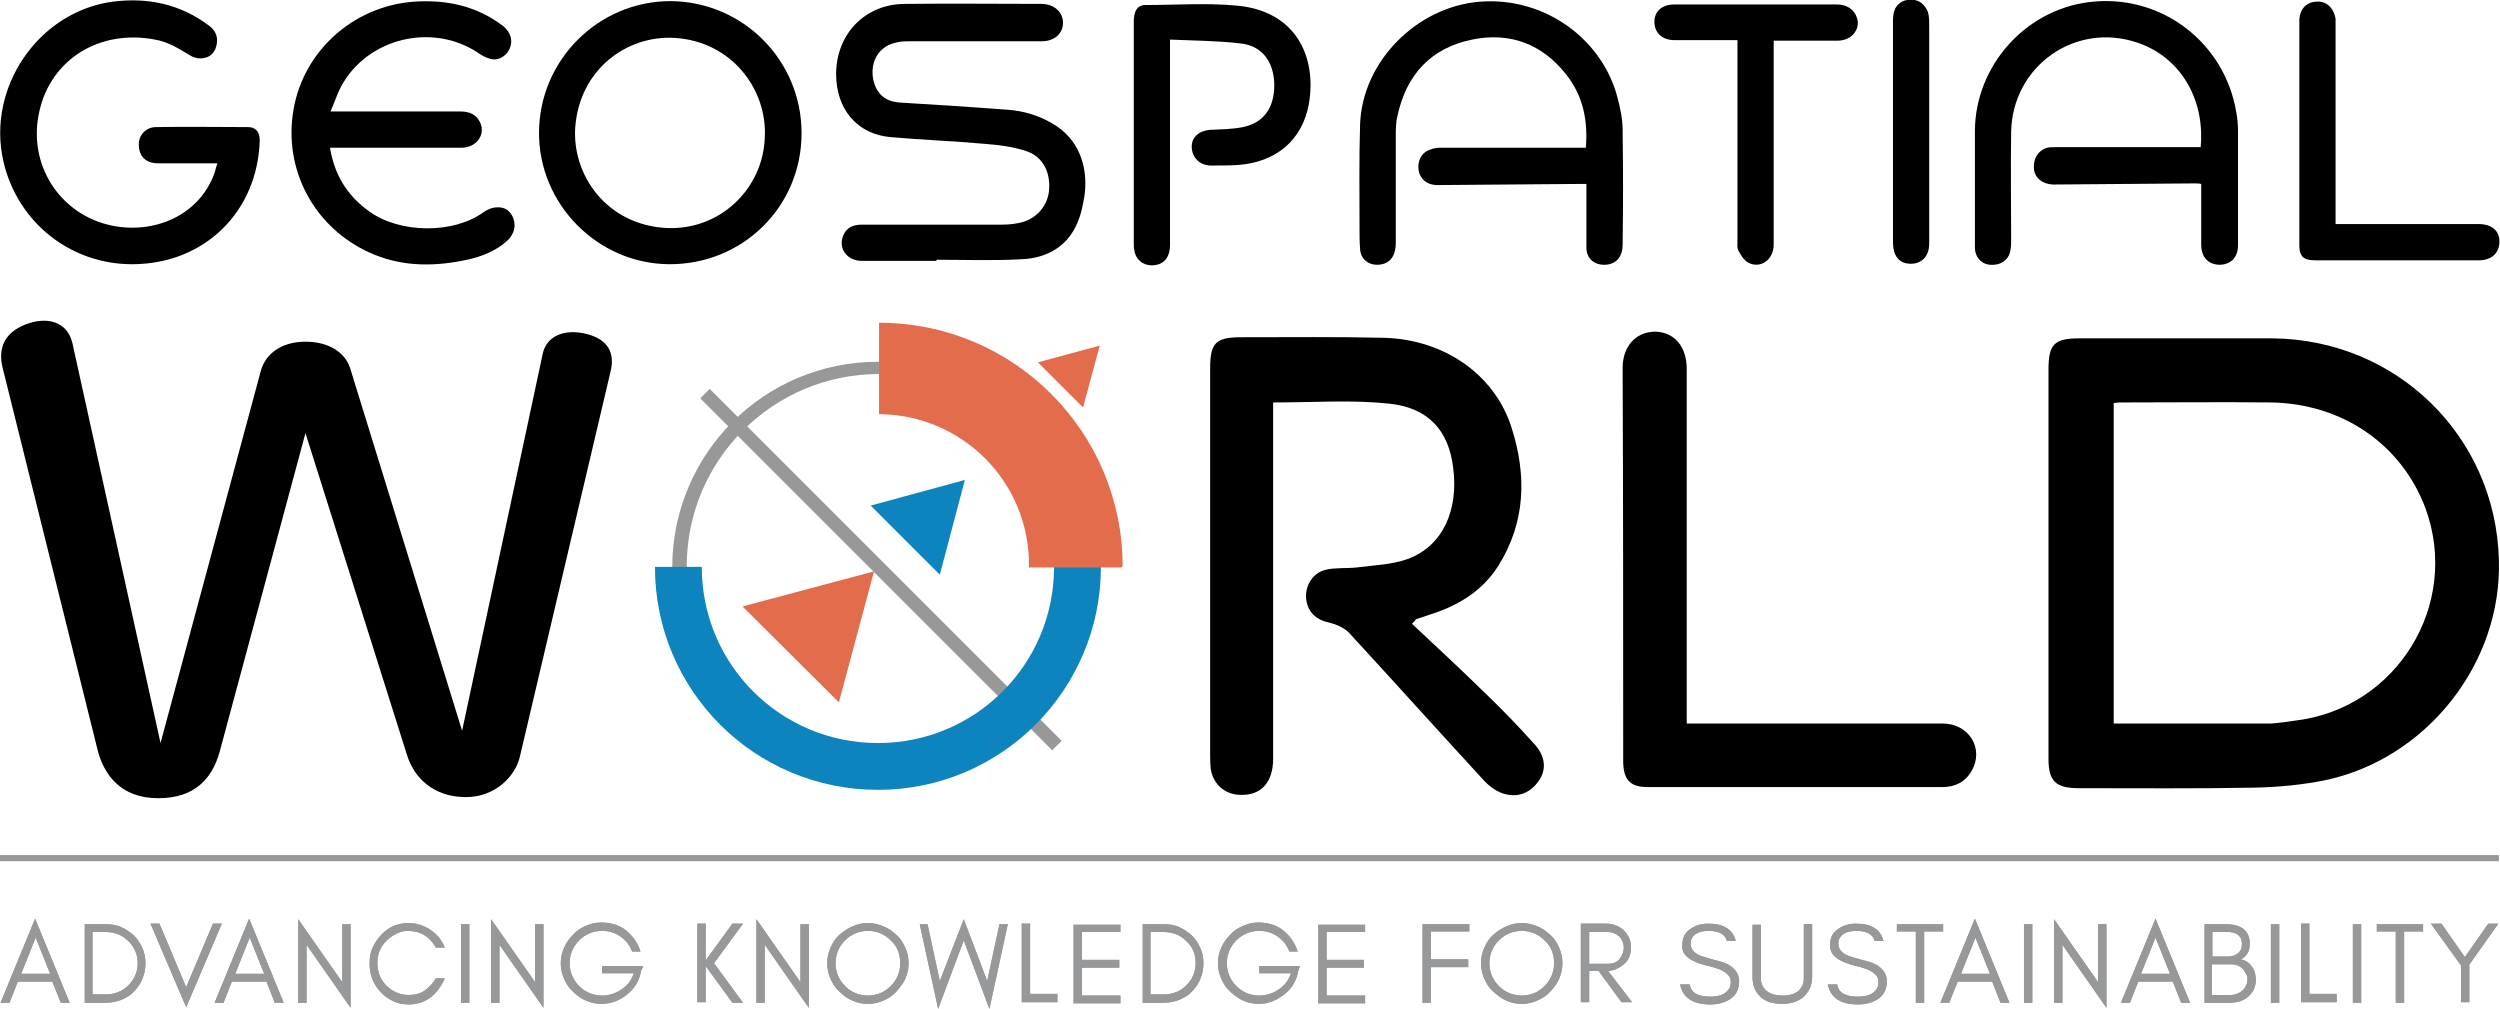
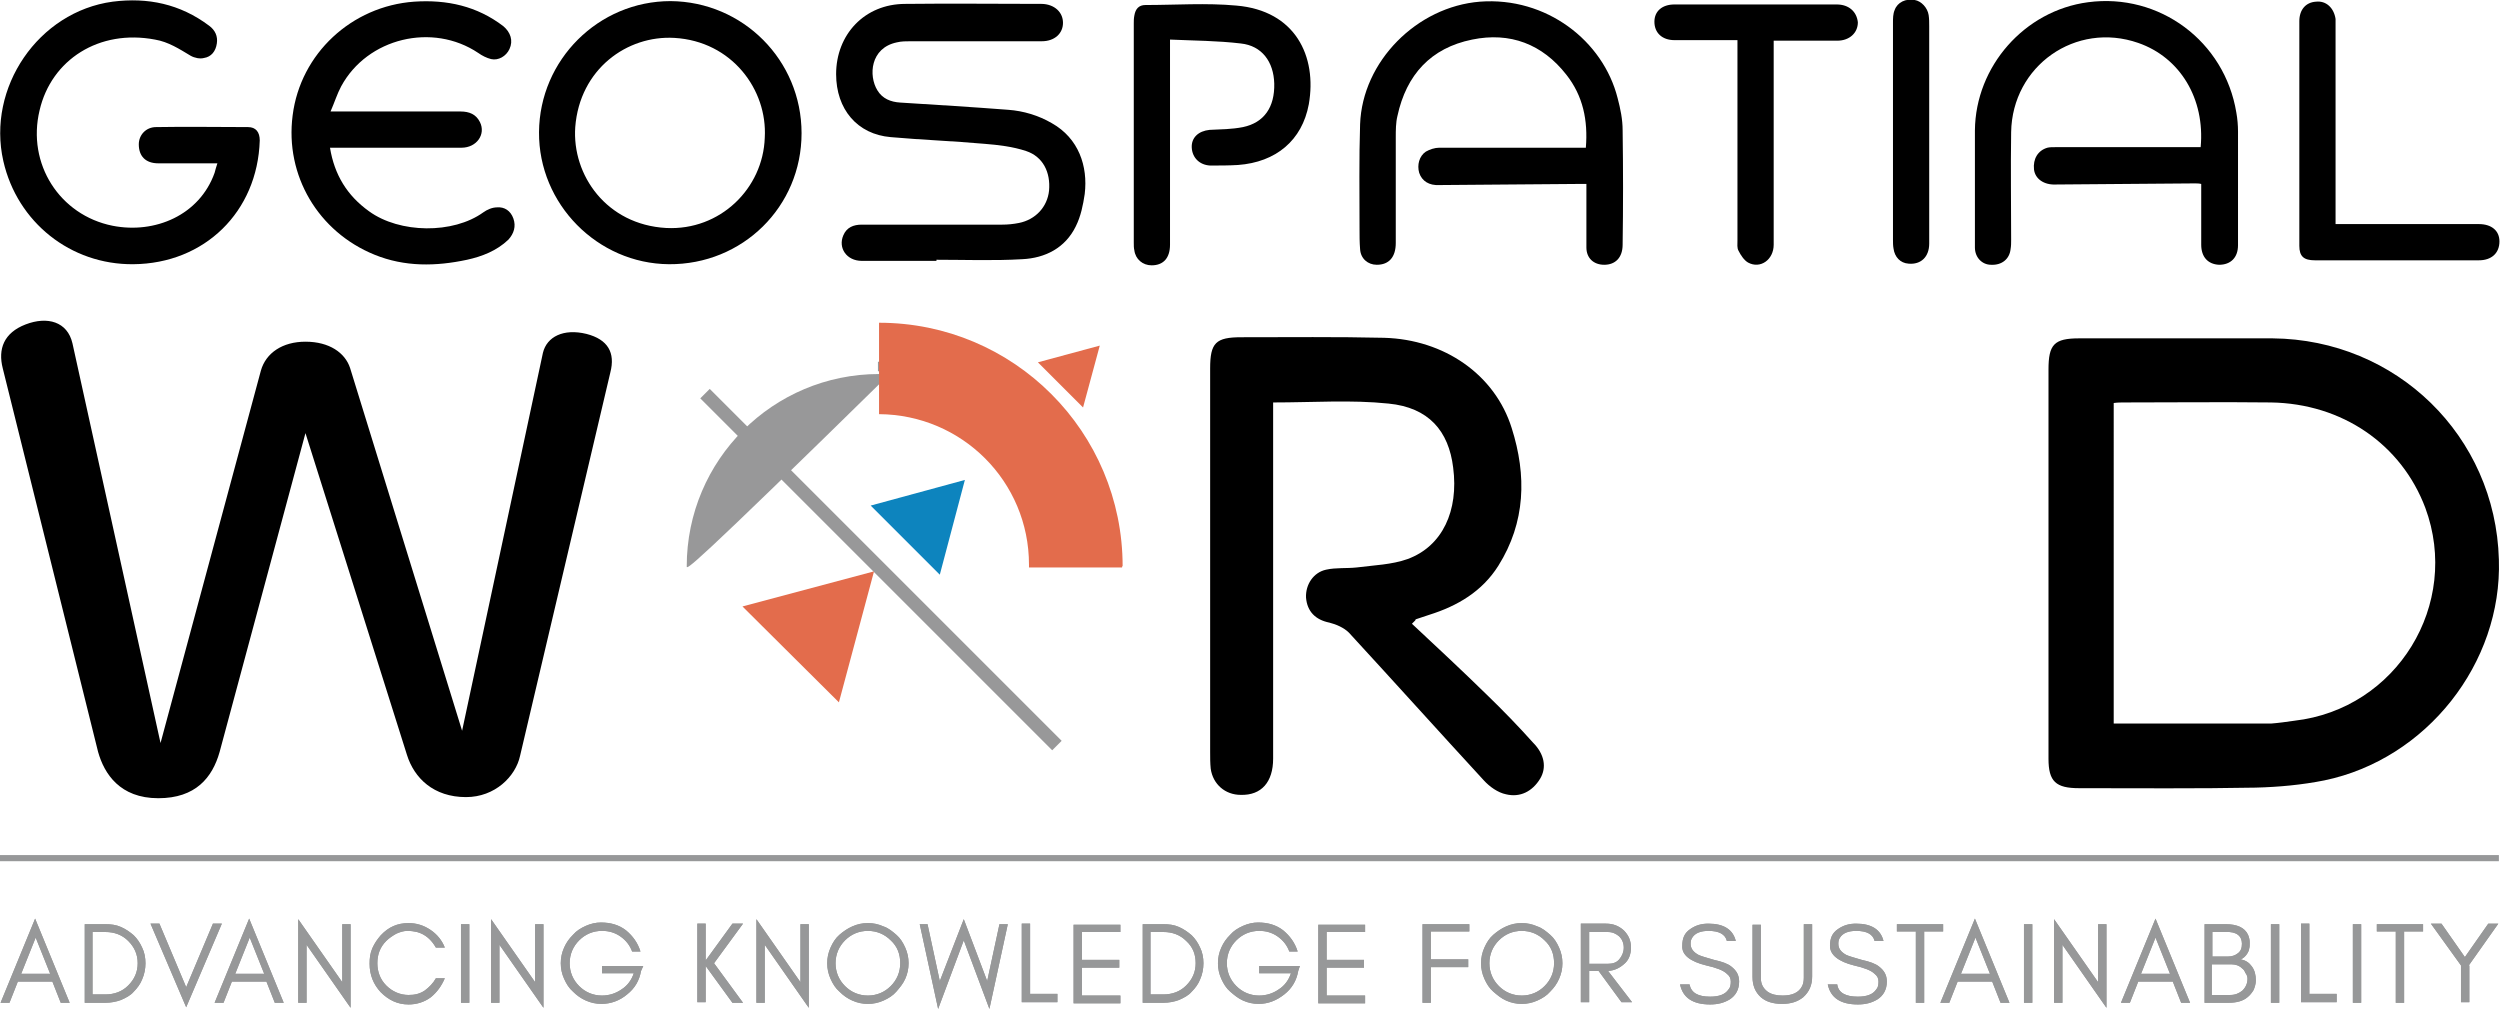
<svg xmlns="http://www.w3.org/2000/svg" version="1.1" id="Layer_1" x="0px" y="0px" viewBox="0 0 448.5 181" style="enable-background:new 0 0 448.5 181;" xml:space="preserve">
  <style type="text/css">
	.st0{fill:#989899;}
	.st1{fill:#0D84BE;}
	.st2{fill:#E36C4C;}
	.st3{fill:#979899;}
</style>
  <g>
    <path d="M401.5,23.6c0-1.1-0.1-2.3-0.3-3.4c-2.1-12.8-13.8-21.5-26.6-19.8c-11.4,1.5-20.2,11.5-20.3,23c0,4,0,8,0,12c0,3,0,6,0,9   c0,1.8,1.3,3.1,2.9,3.1c1.9,0.1,3.3-1,3.5-2.8c0.1-0.6,0.1-1.1,0.1-1.7c0-6.4-0.1-12.8,0-19.3c0.2-11.9,11.6-19.9,22.8-16   c7.5,2.6,12,10,11.2,18.7c-0.5,0-1,0-1.5,0c-8.2,0-16.4,0-24.6,0c-0.5,0-1,0-1.4,0.1c-1.7,0.5-2.6,2-2.4,3.9   c0.2,1.7,1.8,2.8,3.9,2.7c8.3-0.1,16.6-0.1,24.9-0.2c0.4,0,0.8,0,1.2,0.1c0,3.7,0,7.3,0,10.9c0,2.2,1.2,3.5,3.2,3.6   c2.1,0,3.4-1.3,3.4-3.5C401.5,37.3,401.5,30.4,401.5,23.6" />
    <path d="M291.1,23.4c0-2-0.4-3.9-0.9-5.8c-2.6-10.3-12.8-18.2-24.7-17.3c-11.3,0.9-21.1,10.7-21.5,22c-0.2,6.2-0.1,12.5-0.1,18.7   c0,1.2,0,2.5,0.1,3.7c0.1,1.7,1.4,2.8,3,2.8c2.2,0,3.4-1.4,3.4-3.9c0-6.3,0-12.6,0-18.9c0-1.3,0-2.7,0.3-3.9   c1.6-7.4,6-12.2,13.4-13.7c6.8-1.4,12.6,0.8,16.9,6.3c3,3.8,3.9,8.2,3.5,13.1H283c-8.3,0-16.5,0-24.8,0c-0.8,0-1.7,0.3-2.4,0.7   c-1.2,0.8-1.6,2.4-1.2,3.8c0.5,1.5,1.8,2.3,3.6,2.2c8.3-0.1,16.5-0.1,24.8-0.2c0.5,0,0.9,0,1.6,0c0,3.9,0,7.7,0,11.4   c0,1.9,1.3,3.1,3.2,3.1c2,0,3.3-1.3,3.3-3.6C291.2,37.2,291.2,30.3,291.1,23.4" />
    <path d="M188.7,22.1c-2.4-1.4-5.1-2.2-7.8-2.4c-6.5-0.5-13-0.9-19.4-1.3c-1.7-0.1-3.2-0.7-4.1-2.2c-1.6-2.6-1.3-7.6,3.5-8.6   c0.8-0.2,1.7-0.2,2.5-0.2c7.8,0,15.6,0,23.5,0c2.3,0,3.8-1.4,3.8-3.3c0-1.9-1.5-3.3-3.7-3.4c-8.2,0-16.4-0.1-24.6,0   C155.1,0.7,150,6.2,150,13.3c0,6.3,3.8,10.8,9.8,11.3c5.6,0.5,11.2,0.7,16.8,1.2c2.5,0.2,5.1,0.5,7.5,1.3c3,1,4.4,3.8,4.1,7.1   c-0.3,2.9-2.4,5.2-5.4,5.8c-1,0.2-2,0.3-3,0.3c-8.4,0-16.8,0-25.2,0c-1.5,0-2.7,0.5-3.3,1.9c-1,2.3,0.6,4.6,3.3,4.6   c4.5,0,9,0,13.4,0c0-0.1,0-0.2,0-0.2c5.1,0,10.3,0.2,15.4-0.1c4.1-0.2,7.7-2,9.6-5.9c0.9-1.8,1.3-3.8,1.6-5.8   C195.2,29.8,193.5,24.8,188.7,22.1" />
    <path d="M119.5,40.9c-10.7-0.6-16.9-9.5-16.3-18.1c0.8-10.4,9.3-16.5,17.8-16c10.3,0.6,16.7,9.3,16.2,17.9   C136.9,33.8,129.2,41.4,119.5,40.9 M120.3,0.2c-12.9,0-23.5,10.5-23.6,23.5c-0.1,12.9,10.5,23.6,23.3,23.7   c13.2,0.1,23.8-10.3,23.8-23.5C143.8,10.8,133.3,0.3,120.3,0.2" />
    <path d="M44.5,22.8c-5.5,0-11-0.1-16.5,0c-1.8,0-3.1,1.4-3.1,3.1c0,2.1,1.2,3.4,3.5,3.4c3.5,0,6.9,0,10.6,0   c-0.2,0.7-0.4,1.2-0.5,1.7c-2.7,7.6-10.7,11-18.3,9.5C10.7,38.6,4.8,29.4,7.1,19.8C9.2,10.7,17.8,5.2,27.8,7.1   c2.4,0.4,4.4,1.7,6.4,2.9c0.7,0.4,1.7,0.6,2.4,0.4c1.3-0.2,2.1-1.2,2.3-2.6c0.2-1.3-0.3-2.4-1.4-3.2c-5.2-3.9-11-5.1-17.3-4.3   C6.9,2.1-2.4,15.7,0.6,28.9c2.5,11,12.1,18.6,23.3,18.5c12.8-0.1,22.3-9.4,22.7-22.2C46.6,23.7,45.9,22.8,44.5,22.8" />
    <path d="M92.1,39.2c-0.5-1.4-1.6-2.1-2.9-2c-0.9,0-1.8,0.4-2.5,0.9c-5.4,3.9-15,3.8-20.5-0.2c-3.9-2.8-6.2-6.5-7-11.4   c2.2,0,4.4,0,6.5,0c5.7,0,11.4,0,17.1,0c2.7,0,4.4-2.4,3.3-4.6c-0.7-1.4-1.9-1.9-3.5-1.9c-7.2,0-14.4,0-21.6,0h-1.7   c0.7-1.6,1.2-3.2,1.9-4.5C65.9,6.8,77.6,4,85.8,9.5c0.7,0.5,1.5,0.9,2.3,1.1c1.3,0.3,2.7-0.5,3.3-1.8c0.7-1.5,0.2-3-1.1-4.1   c-4.7-3.6-10.1-4.8-16-4.4C63.1,1.1,53.9,9.6,52.5,20.7c-1.4,10.8,4.6,20.9,14.7,25c5.4,2.2,11,2.1,16.6,0.9   c2.7-0.6,5.3-1.6,7.4-3.6C92.2,41.9,92.6,40.6,92.1,39.2" />
    <path d="M221.8,1c-5.4-0.5-10.9-0.1-16.3-0.1c-1.2,0-1.8,0.7-2,1.9c-0.1,0.5-0.1,1-0.1,1.4c0,13.1,0,26.2,0,39.3c0,0.5,0,1,0.1,1.4   c0.2,1.6,1.5,2.7,3.1,2.7c2.1,0,3.3-1.3,3.3-3.7c0-11.6,0-23.2,0-34.8v-2c4.4,0.2,8.5,0.2,12.7,0.7c3.8,0.4,5.9,3.3,6,7.2   c0.1,4.2-1.8,7-5.6,7.8c-2,0.4-4,0.4-6,0.5c-2,0.2-3.3,1.4-3.2,3.2c0.1,1.8,1.4,3.1,3.3,3.2c1.7,0,3.3,0,5-0.1   c6.8-0.5,11.5-4.4,12.7-10.9C236.3,10.1,232.4,1.9,221.8,1" />
    <path d="M444.7,40.2c-6.6,0-13.2,0-19.8,0h-5.9v-1.9c0-11.1,0-22.2,0-33.3c0-0.5,0-1.1,0-1.6c-0.3-2-1.7-3.3-3.5-3.1   c-1.8,0.1-3,1.4-3,3.5c0,13.4,0,26.9,0,40.3c0,1.9,0.8,2.6,2.8,2.6c9.8,0,19.6,0,29.4,0c2.3,0,3.7-1.3,3.7-3.4   C448.4,41.4,447,40.2,444.7,40.2" />
    <path d="M329.5,0.8c-9.7,0-19.4,0-29.1,0c-2.2,0-3.6,1.2-3.6,3.1c0,2,1.4,3.3,3.6,3.3c3.2,0,6.5,0,9.8,0c0.5,0,0.9,0,1.5,0v1.5   c0,11.5,0,22.9,0,34.4c0,0.7-0.1,1.4,0.2,1.9c0.4,0.8,1,1.7,1.7,2.1c2.2,1.2,4.6-0.5,4.6-3.2c0-11.7,0-23.4,0-35.1V7.3   c0.7,0,1.1,0,1.6,0c3.2,0,6.5,0,9.8,0c2.2,0,3.7-1.4,3.7-3.3C333.1,2.1,331.7,0.8,329.5,0.8" />
    <path d="M346.1,4.7c0-0.7,0-1.3-0.1-2c-0.2-1.3-1.3-2.5-2.5-2.7c-1.6-0.3-3.1,0.4-3.6,1.8c-0.3,0.7-0.3,1.5-0.3,2.3   c0,13,0,25.9,0,38.9c0,0.5,0,1.1,0.1,1.6c0.2,1.5,1.2,2.6,2.7,2.7c2.2,0.2,3.7-1.2,3.7-3.6c0-6.7,0-13.4,0-20   C346.1,17.4,346.1,11.1,346.1,4.7" />
    <path d="M411.6,129.3c-1.4,0.2-2.8,0.4-4.1,0.5c-9.4,0-18.7,0-28.3,0V72.3c0.7-0.1,1.3-0.1,1.9-0.1c8.8,0,17.5-0.1,26.3,0   c12.8,0.2,23.4,7.5,27.7,18.9C441.5,108.4,430,127.2,411.6,129.3 M407.7,60.7c-5.7,0-11.3,0-17,0c-5.9,0-11.8,0-17.7,0   c-4.5,0-5.5,1.1-5.5,5.6c0,23.2,0,46.5,0,69.8c0,4.1,1.3,5.3,5.5,5.3c10.5,0,21.1,0.1,31.6-0.1c4.2-0.1,8.4-0.5,12.4-1.3   c18.3-3.8,31.9-21,31.3-39.6C447.7,78.2,429.9,60.9,407.7,60.7" />
    <path d="M266.7,124.6c-4.4-4.3-8.9-8.5-13.4-12.7c0.2-0.2,0.4-0.4,0.6-0.6c0-0.1,0.1-0.2,0.1-0.2c0.8-0.3,1.6-0.5,2.4-0.8   c5.1-1.6,9.5-4.2,12.4-8.8c4.9-7.8,5.1-16.2,2.4-24.7c-3-9.6-12.1-15.9-22.9-16.2c-8.5-0.2-17-0.1-25.6-0.1c-4.6,0-5.6,1-5.6,5.6   c0,22.9,0,45.9,0,68.8c0,1,0,2,0.1,3c0.4,2.8,2.6,4.7,5.4,4.7c3.7,0.1,5.8-2.3,5.8-6.5c0-20.5,0-40.9,0-61.4v-2.5   c7.2,0,14-0.5,20.7,0.2c7.2,0.7,10.8,4.9,11.6,11.5c1,7.7-1.9,14.1-8.2,16.4c-2.8,1-6,1.1-9.1,1.5c-1.8,0.2-3.7,0-5.5,0.4   c-2.3,0.5-3.7,2.7-3.6,5c0.2,2.5,1.7,4,4.2,4.5c1.2,0.3,2.6,0.9,3.5,1.8c8.1,8.8,16.1,17.7,24.2,26.5c1,1.1,2.5,2.2,4,2.5   c2.5,0.6,4.7-0.5,6.1-2.8c1.2-2,0.8-4.4-1.3-6.5C272.5,130.4,269.6,127.4,266.7,124.6" />
-     <path d="M348.5,129.8c-11.5,0-22.9,0-34.4,0c-3.7,0-7.4,0-11.5,0c0-1.2,0-2.2,0-3.1c0-20.2,0-40.3,0-60.5c0-4.1-2.3-6.7-5.8-6.7   c-3.5,0.1-5.7,2.8-5.7,6.5c0.1,23.5,0.1,47,0.1,70.5c0,3.3,1.2,4.7,4.3,4.7c17.7,0,35.3,0,53,0c2.2,0,4.1-0.9,5.2-2.9   C356,134.4,353.3,129.8,348.5,129.8" />
-     <path class="st0" d="M123.2,101.6c0-19.1,15.5-34.5,34.5-34.5c0.4,0,0.8,0,1.1,0v-2.2c-0.4,0-0.9,0-1.3,0   c-20.4,0-36.9,16.5-36.9,36.9c0,0.6,0,1.1,0,1.7h2.6C123.2,102.8,123.2,102.2,123.2,101.6" />
+     <path class="st0" d="M123.2,101.6c0-19.1,15.5-34.5,34.5-34.5c0.4,0,0.8,0,1.1,0v-2.2c-0.4,0-0.9,0-1.3,0   c0,0.6,0,1.1,0,1.7h2.6C123.2,102.8,123.2,102.2,123.2,101.6" />
  </g>
  <rect x="156.9" y="57.5" transform="matrix(0.707 -0.707 0.707 0.707 -25.952 141.741)" class="st0" width="2.4" height="89.3" />
  <g>
-     <path class="st1" d="M157.5,141.7c22.1,0,40-17.9,40-40h-8.4c0,17.5-14.1,31.6-31.6,31.6c-17.5,0-31.6-14.1-31.6-31.6h-8.4   C117.5,123.9,135.4,141.7,157.5,141.7" />
-   </g>
+     </g>
  <polygon class="st2" points="133.2,108.8 156.8,102.5 150.5,126 " />
  <g>
    <path class="st2" d="M201.4,101.6c0-24.1-19.5-43.7-43.7-43.7v16.4c14.9,0.1,26.9,12.1,26.9,27c0,0.2,0,0.3,0,0.5h16.7V101.6z" />
  </g>
  <polygon class="st1" points="156.2,90.7 173.1,86.1 168.6,103.1 " />
  <polygon class="st2" points="186.2,65 197.3,62 194.3,73.1 " />
  <g>
    <path d="M105.2,59.9c-4.1-1-7.1,0.5-7.8,3.4l-14.5,67.8L62.8,66c-0.9-2.7-3.7-4.7-8-4.7c-4.1,0-7.1,2-8,5.2l-18,66.8L13,61.6   c-0.9-3.9-4.5-4.9-8.4-3.4c-3.9,1.5-5,4.4-4.1,7.9l17.1,68.8c1.1,3.9,3.9,8.3,10.8,8.3c6.7,0,9.7-3.7,11-8.3l15.4-57.2l18.2,57.7   c1.3,4.2,4.8,7.6,10.6,7.6c5.2,0,8.9-3.7,9.7-7.4l16.2-68.8C110.4,63.3,109.1,60.9,105.2,59.9" />
    <path class="st3" d="M442.9,173.2l5.3-7.5h-1.8l-4.2,6l-4.2-6h-1.9l5.4,7.5v6.6h1.5V173.2z M426.4,167.1h3.4v12.8h1.5v-12.8h3.4   v-1.3h-3.4h-1.5h-3.4V167.1z M423.6,165.8h-1.5v14.1h1.5V165.8z M414.3,178.4v-12.7h-1.5v14.1h0.7h0.7h5v-1.5H414.3z M408.9,165.8   h-1.5v14.1h1.5V165.8z M403.2,175.6c0,0.8-0.3,1.5-0.9,2.1c-0.6,0.5-1.3,0.8-2.2,0.8h-3.3V173h3.5c0.7,0,1.4,0.2,1.9,0.7   c0.3,0.2,0.5,0.5,0.6,0.8C403.1,174.9,403.2,175.2,403.2,175.6 M402.2,169.3c0,0.8-0.2,1.3-0.7,1.7c-0.5,0.4-1.1,0.6-1.8,0.6h-2.8   v-4.4h2.4C401.2,167.1,402.2,167.9,402.2,169.3 M404.7,175.9c0-1-0.2-1.8-0.7-2.5c-0.5-0.7-1.1-1.1-2-1.3c0.5-0.2,0.9-0.6,1.2-1.1   c0.1-0.2,0.3-0.5,0.3-0.8c0.1-0.3,0.1-0.6,0.1-1.1s-0.1-0.9-0.3-1.4c-0.6-1.3-2-1.9-4-1.9h-3.8v14.1h4.3c1.4,0,2.6-0.3,3.4-1   c0.4-0.3,0.8-0.8,1.1-1.3C404.5,177.1,404.7,176.5,404.7,175.9 M392.9,179.9l-6.2-15.1l-6.2,15.1h1.6l1.5-3.8h6.2l1.5,3.8H392.9z    M384.1,174.7l2.6-6.5l2.6,6.5H384.1z M370,169.5l7.9,11.3v-15h-1.5v10.4l-7.9-11.3v15h1.5V169.5z M364.6,165.8h-1.5v14.1h1.5   V165.8z M360.5,179.9l-6.2-15.1l-6.2,15.1h1.6l1.5-3.8h6.2l1.5,3.8H360.5z M351.8,174.7l2.6-6.5l2.6,6.5H351.8z M340.3,167.1h3.4   v12.8h1.5v-12.8h3.4v-1.3h-3.4h-1.5h-3.4V167.1z M332.6,173.2c1.8,0.4,3.1,0.9,3.7,1.5c0.5,0.4,0.7,0.8,0.7,1.4   c0,0.6-0.1,1.1-0.4,1.4c-0.6,0.9-1.7,1.3-3.3,1.3c-2.2,0-3.5-0.7-3.7-2.2h-1.7c0.5,2.4,2.3,3.6,5.4,3.6c1.4,0,2.5-0.3,3.5-0.9   c1.1-0.7,1.7-1.8,1.7-3.2c0-1.2-0.5-2-1.4-2.7c-0.6-0.5-1.7-0.9-3.1-1.2c-1.4-0.4-2.4-0.7-2.8-0.9c-0.9-0.5-1.4-1.1-1.4-2   c0-0.5,0.1-0.8,0.3-1.1c0.5-0.8,1.5-1.2,2.9-1.2c1.9,0,3,0.6,3.3,1.8h1.6c-0.5-2-2.1-3.1-4.9-3.1c-1.3,0-2.3,0.3-3.3,1   s-1.4,1.6-1.4,3C328.3,171.3,329.8,172.5,332.6,173.2 M325.1,175.2v-9.4h-1.5v9.6c0,0.6-0.1,1.1-0.3,1.5c-0.6,1.2-1.8,1.7-3.5,1.7   c-1.1,0-2-0.2-2.7-0.7c-0.8-0.6-1.2-1.4-1.2-2.4v-9.6h-1.5v9.4c0,1.5,0.5,2.7,1.5,3.6c0.9,0.8,2.2,1.2,3.8,1.2   c1.6,0,2.8-0.4,3.8-1.2C324.6,177.9,325.1,176.7,325.1,175.2 M306.1,173.2c1.8,0.4,3.1,0.9,3.7,1.5c0.5,0.4,0.7,0.8,0.7,1.4   c0,0.6-0.1,1.1-0.4,1.4c-0.6,0.9-1.7,1.3-3.3,1.3c-2.2,0-3.4-0.7-3.7-2.2h-1.7c0.5,2.4,2.3,3.6,5.4,3.6c1.4,0,2.5-0.3,3.5-0.9   c1.1-0.7,1.7-1.8,1.7-3.2c0-1.2-0.5-2-1.4-2.7c-0.6-0.5-1.7-0.9-3.1-1.2c-1.4-0.4-2.4-0.7-2.8-0.9c-0.9-0.5-1.4-1.1-1.4-2   c0-0.5,0.1-0.8,0.3-1.1c0.5-0.8,1.5-1.2,2.9-1.2c1.9,0,3,0.6,3.3,1.8h1.6c-0.5-2-2.1-3.1-4.9-3.1c-1.3,0-2.3,0.3-3.3,1   s-1.4,1.6-1.4,3C301.7,171.3,303.2,172.5,306.1,173.2 M292.6,170c0-1.2-0.4-2.2-1.3-3.1c-0.9-0.8-1.9-1.2-3.2-1.2h-4.5v14.1h1.5   v-5.6h1.7l4.1,5.6h1.9l-4.3-5.6c1.1-0.1,2-0.5,2.8-1.2C292.2,172.3,292.6,171.2,292.6,170 M285.1,172.9v-5.7h3.3   c0.9,0,1.5,0.3,2.1,0.8c0.5,0.5,0.8,1.2,0.8,2c0,0.8-0.3,1.5-0.8,2.1c-0.5,0.6-1.2,0.8-2,0.8H285.1z M280.3,172.8   c0-1-0.2-1.9-0.6-2.8c-0.4-0.9-0.9-1.7-1.6-2.3c-0.7-0.6-1.4-1.2-2.3-1.5c-0.9-0.4-1.8-0.6-2.8-0.6c-1,0-1.9,0.2-2.8,0.6   c-0.9,0.4-1.6,0.9-2.3,1.5c-0.7,0.6-1.2,1.4-1.6,2.3c-0.4,0.9-0.6,1.8-0.6,2.8c0,1,0.2,1.9,0.6,2.8c0.4,0.9,0.9,1.7,1.6,2.3   s1.4,1.2,2.3,1.6c0.9,0.4,1.8,0.6,2.8,0.6c1,0,1.9-0.2,2.8-0.6c0.9-0.4,1.7-0.9,2.3-1.6c0.7-0.7,1.2-1.4,1.6-2.3   C280.1,174.7,280.3,173.8,280.3,172.8 M278.8,172.8c0,1.6-0.6,3-1.7,4.1c-1.1,1.1-2.5,1.7-4.1,1.7c-1.6,0-3-0.6-4.1-1.7   c-1.1-1.1-1.7-2.5-1.7-4.1c0-1.6,0.6-3,1.7-4.1c1.1-1.1,2.5-1.7,4.1-1.7c1.6,0,3,0.6,4.1,1.7C278.3,169.8,278.8,171.2,278.8,172.8    M263.6,167.1v-1.3h-8.4v14.1h1.5v-6.4h6.7v-1.4h-6.7v-5H263.6z M244.9,179.9v-1.3h-6.9v-5h6.7v-1.4h-6.7v-5h6.9v-1.3h-8.4v14.1   H244.9z M233.2,173.3h-7.3v1.3h5.7c-0.4,1.2-1.1,2.2-2.2,2.9c-1,0.7-2.2,1.1-3.5,1.1c-1.6,0-3-0.6-4.1-1.7   c-1.1-1.1-1.7-2.5-1.7-4.1c0-1.6,0.6-3,1.7-4.1c1.1-1.1,2.5-1.7,4.1-1.7c1.2,0,2.3,0.3,3.3,1c1,0.7,1.7,1.6,2.1,2.7h1.5   c-0.5-1.6-1.4-2.8-2.6-3.8c-1.3-1-2.8-1.4-4.5-1.4c-0.9,0-1.8,0.2-2.7,0.6c-0.9,0.4-1.7,0.9-2.3,1.6c-0.7,0.7-1.2,1.4-1.6,2.3   c-0.4,0.9-0.6,1.8-0.6,2.8c0,1,0.2,1.9,0.6,2.8c0.4,0.9,0.9,1.7,1.6,2.3s1.4,1.2,2.3,1.6c0.9,0.4,1.8,0.6,2.8,0.6   c1.7,0,3.2-0.6,4.6-1.7c1.4-1.1,2.2-2.5,2.5-4.2L233.2,173.3z M214.5,172.8c0,1.6-0.6,2.9-1.7,4c-1.1,1.1-2.5,1.6-4.1,1.6h-2.3   v-11.2h2.3c1.6,0,3,0.5,4.1,1.6C214,169.9,214.5,171.2,214.5,172.8 M215.9,172.8c0-1-0.2-2-0.6-2.8c-0.4-0.9-0.9-1.6-1.5-2.2   c-0.7-0.6-1.4-1.1-2.3-1.5c-0.9-0.4-1.8-0.5-2.8-0.5H205v14.1h3.7c1,0,2-0.2,2.8-0.5c0.9-0.4,1.7-0.8,2.3-1.5   c0.6-0.6,1.2-1.4,1.5-2.2C215.7,174.8,215.9,173.8,215.9,172.8 M201,179.9v-1.3h-6.9v-5h6.7v-1.4h-6.7v-5h6.9v-1.3h-8.4v14.1H201z    M184.8,178.4v-12.7h-1.5v14.1h0.7h0.7h5v-1.5H184.8z M177.5,181l3.3-15.2h-1.5l-2.2,10.2l-4.2-11.1l-4.3,11.1l-2.2-10.2H165   l3.3,15.2l4.6-12.3L177.5,181z M163,172.8c0-1-0.2-1.9-0.6-2.8c-0.4-0.9-0.9-1.7-1.6-2.3c-0.7-0.6-1.4-1.2-2.3-1.5   c-0.9-0.4-1.8-0.6-2.8-0.6c-1,0-1.9,0.2-2.8,0.6c-0.9,0.4-1.6,0.9-2.3,1.5c-0.7,0.6-1.2,1.4-1.6,2.3c-0.4,0.9-0.6,1.8-0.6,2.8   c0,1,0.2,1.9,0.6,2.8c0.4,0.9,0.9,1.7,1.6,2.3c0.7,0.7,1.4,1.2,2.3,1.6c0.9,0.4,1.8,0.6,2.8,0.6c1,0,1.9-0.2,2.8-0.6   c0.9-0.4,1.7-0.9,2.3-1.6s1.2-1.4,1.6-2.3C162.8,174.7,163,173.8,163,172.8 M161.5,172.8c0,1.6-0.6,3-1.7,4.1   c-1.1,1.1-2.5,1.7-4.1,1.7c-1.6,0-3-0.6-4.1-1.7c-1.1-1.1-1.7-2.5-1.7-4.1c0-1.6,0.6-3,1.7-4.1c1.1-1.1,2.5-1.7,4.1-1.7   c1.6,0,3,0.6,4.1,1.7C161,169.8,161.5,171.2,161.5,172.8 M137.2,169.5l7.9,11.3v-15h-1.5v10.4l-7.9-11.3v15h1.5V169.5z    M126.6,179.9v-6.6l4.8,6.6h1.9l-5.2-7.1l5.2-7.1h-1.9l-4.8,6.6v-6.6h-1.5v14.1H126.6z M115.4,173.3H108v1.3h5.7   c-0.4,1.2-1.1,2.2-2.2,2.9c-1,0.7-2.2,1.1-3.5,1.1c-1.6,0-3-0.6-4.1-1.7c-1.1-1.1-1.7-2.5-1.7-4.1c0-1.6,0.6-3,1.7-4.1   c1.1-1.1,2.5-1.7,4.1-1.7c1.2,0,2.3,0.3,3.3,1c1,0.7,1.7,1.6,2.1,2.7h1.5c-0.5-1.6-1.4-2.8-2.6-3.8c-1.3-1-2.8-1.4-4.5-1.4   c-0.9,0-1.8,0.2-2.7,0.6c-0.9,0.4-1.7,0.9-2.3,1.6c-0.7,0.7-1.2,1.4-1.6,2.3c-0.4,0.9-0.6,1.8-0.6,2.8c0,1,0.2,1.9,0.6,2.8   c0.4,0.9,0.9,1.7,1.6,2.3c0.7,0.7,1.4,1.2,2.3,1.6c0.9,0.4,1.8,0.6,2.8,0.6c1.7,0,3.3-0.6,4.6-1.7c1.4-1.1,2.2-2.5,2.5-4.2   L115.4,173.3z M89.6,169.5l7.9,11.3v-15h-1.5v10.4l-7.9-11.3v15h1.5V169.5z M84.2,165.8h-1.5v14.1h1.5V165.8z M79.8,175.5h-1.6   c-0.5,0.9-1.2,1.6-2,2.2c-0.9,0.6-1.8,0.8-2.9,0.8c-1.5,0-2.9-0.6-4-1.7c-1.1-1.1-1.6-2.5-1.6-4c0-1.6,0.5-2.9,1.6-4   c0.5-0.5,1.1-0.9,1.8-1.3c0.7-0.3,1.3-0.5,2-0.5c0.7,0,1.2,0.1,1.7,0.2c1.5,0.4,2.6,1.4,3.4,2.8h1.6c-0.5-1.3-1.4-2.4-2.6-3.2   c-1.2-0.8-2.5-1.2-3.9-1.2c-2,0-3.6,0.7-5,2.2c-0.6,0.7-1.1,1.4-1.5,2.3c-0.4,0.9-0.5,1.8-0.5,2.8c0,2,0.7,3.7,2,5.1   c1.4,1.4,3,2.2,5,2.2c1.4,0,2.8-0.4,4-1.3C78.4,178,79.2,176.9,79.8,175.5 M55,169.5l7.9,11.3v-15h-1.5v10.4l-7.9-11.3v15H55V169.5   z M50.9,179.9l-6.2-15.1l-6.2,15.1h1.6l1.5-3.8h6.2l1.5,3.8H50.9z M42.2,174.7l2.6-6.5l2.6,6.5H42.2z M33.4,180.7l6.4-15h-1.6   l-4.8,11.4l-4.8-11.4H27L33.4,180.7z M24.7,172.8c0,1.6-0.6,2.9-1.7,4c-1.1,1.1-2.5,1.6-4.1,1.6h-2.3v-11.2h2.3   c1.6,0,3,0.5,4.1,1.6C24.1,169.9,24.7,171.2,24.7,172.8 M26.1,172.8c0-1-0.2-2-0.6-2.8c-0.4-0.9-0.9-1.6-1.5-2.2   c-0.7-0.6-1.4-1.1-2.3-1.5c-0.9-0.4-1.8-0.5-2.8-0.5h-3.7v14.1h3.7c1,0,2-0.2,2.8-0.5c0.9-0.4,1.7-0.8,2.3-1.5   c0.6-0.6,1.2-1.4,1.5-2.2C25.9,174.8,26.1,173.8,26.1,172.8 M12.5,179.9l-6.2-15.1l-6.2,15.1h1.6l1.5-3.8h6.2l1.5,3.8H12.5z    M3.8,174.7l2.6-6.5l2.6,6.5H3.8z" />
    <path class="st3" d="M442.9,173.2l5.3-7.5h-1.8l-4.2,6l-4.2-6h-1.9l5.4,7.5v6.6h1.5V173.2z M426.4,167.1h3.4v12.8h1.5v-12.8h3.4   v-1.3h-3.4h-1.5h-3.4V167.1z M423.6,165.8h-1.5v14.1h1.5V165.8z M414.3,178.4v-12.7h-1.5v14.1h0.7h0.7h5v-1.5H414.3z M408.9,165.8   h-1.5v14.1h1.5V165.8z M403.2,175.6c0,0.8-0.3,1.5-0.9,2.1c-0.6,0.5-1.3,0.8-2.2,0.8h-3.3V173h3.5c0.7,0,1.4,0.2,1.9,0.7   c0.3,0.2,0.5,0.5,0.6,0.8C403.1,174.9,403.2,175.2,403.2,175.6z M402.2,169.3c0,0.8-0.2,1.3-0.7,1.7c-0.5,0.4-1.1,0.6-1.8,0.6h-2.8   v-4.4h2.4C401.2,167.1,402.2,167.9,402.2,169.3z M404.7,175.9c0-1-0.2-1.8-0.7-2.5c-0.5-0.7-1.1-1.1-2-1.3c0.5-0.2,0.9-0.6,1.2-1.1   c0.1-0.2,0.3-0.5,0.3-0.8c0.1-0.3,0.1-0.6,0.1-1.1s-0.1-0.9-0.3-1.4c-0.6-1.3-2-1.9-4-1.9h-3.8v14.1h4.3c1.4,0,2.6-0.3,3.4-1   c0.4-0.3,0.8-0.8,1.1-1.3C404.5,177.1,404.7,176.5,404.7,175.9z M392.9,179.9l-6.2-15.1l-6.2,15.1h1.6l1.5-3.8h6.2l1.5,3.8H392.9z    M384.1,174.7l2.6-6.5l2.6,6.5H384.1z M370,169.5l7.9,11.3v-15h-1.5v10.4l-7.9-11.3v15h1.5V169.5z M364.6,165.8h-1.5v14.1h1.5   V165.8z M360.5,179.9l-6.2-15.1l-6.2,15.1h1.6l1.5-3.8h6.2l1.5,3.8H360.5z M351.8,174.7l2.6-6.5l2.6,6.5H351.8z M340.3,167.1h3.4   v12.8h1.5v-12.8h3.4v-1.3h-3.4h-1.5h-3.4V167.1z M332.6,173.2c1.8,0.4,3.1,0.9,3.7,1.5c0.5,0.4,0.7,0.8,0.7,1.4   c0,0.6-0.1,1.1-0.4,1.4c-0.6,0.9-1.7,1.3-3.3,1.3c-2.2,0-3.5-0.7-3.7-2.2h-1.7c0.5,2.4,2.3,3.6,5.4,3.6c1.4,0,2.5-0.3,3.5-0.9   c1.1-0.7,1.7-1.8,1.7-3.2c0-1.2-0.5-2-1.4-2.7c-0.6-0.5-1.7-0.9-3.1-1.2c-1.4-0.4-2.4-0.7-2.8-0.9c-0.9-0.5-1.4-1.1-1.4-2   c0-0.5,0.1-0.8,0.3-1.1c0.5-0.8,1.5-1.2,2.9-1.2c1.9,0,3,0.6,3.3,1.8h1.6c-0.5-2-2.1-3.1-4.9-3.1c-1.3,0-2.3,0.3-3.3,1   s-1.4,1.6-1.4,3C328.3,171.3,329.8,172.5,332.6,173.2z M325.1,175.2v-9.4h-1.5v9.6c0,0.6-0.1,1.1-0.3,1.5c-0.6,1.2-1.8,1.7-3.5,1.7   c-1.1,0-2-0.2-2.7-0.7c-0.8-0.6-1.2-1.4-1.2-2.4v-9.6h-1.5v9.4c0,1.5,0.5,2.7,1.5,3.6c0.9,0.8,2.2,1.2,3.8,1.2   c1.6,0,2.8-0.4,3.8-1.2C324.6,177.9,325.1,176.7,325.1,175.2z M306.1,173.2c1.8,0.4,3.1,0.9,3.7,1.5c0.5,0.4,0.7,0.8,0.7,1.4   c0,0.6-0.1,1.1-0.4,1.4c-0.6,0.9-1.7,1.3-3.3,1.3c-2.2,0-3.4-0.7-3.7-2.2h-1.7c0.5,2.4,2.3,3.6,5.4,3.6c1.4,0,2.5-0.3,3.5-0.9   c1.1-0.7,1.7-1.8,1.7-3.2c0-1.2-0.5-2-1.4-2.7c-0.6-0.5-1.7-0.9-3.1-1.2c-1.4-0.4-2.4-0.7-2.8-0.9c-0.9-0.5-1.4-1.1-1.4-2   c0-0.5,0.1-0.8,0.3-1.1c0.5-0.8,1.5-1.2,2.9-1.2c1.9,0,3,0.6,3.3,1.8h1.6c-0.5-2-2.1-3.1-4.9-3.1c-1.3,0-2.3,0.3-3.3,1   s-1.4,1.6-1.4,3C301.7,171.3,303.2,172.5,306.1,173.2z M292.6,170c0-1.2-0.4-2.2-1.3-3.1c-0.9-0.8-1.9-1.2-3.2-1.2h-4.5v14.1h1.5   v-5.6h1.7l4.1,5.6h1.9l-4.3-5.6c1.1-0.1,2-0.5,2.8-1.2C292.2,172.3,292.6,171.2,292.6,170z M285.1,172.9v-5.7h3.3   c0.9,0,1.5,0.3,2.1,0.8c0.5,0.5,0.8,1.2,0.8,2c0,0.8-0.3,1.5-0.8,2.1c-0.5,0.6-1.2,0.8-2,0.8H285.1z M280.3,172.8   c0-1-0.2-1.9-0.6-2.8c-0.4-0.9-0.9-1.7-1.6-2.3c-0.7-0.6-1.4-1.2-2.3-1.5c-0.9-0.4-1.8-0.6-2.8-0.6c-1,0-1.9,0.2-2.8,0.6   c-0.9,0.4-1.6,0.9-2.3,1.5c-0.7,0.6-1.2,1.4-1.6,2.3c-0.4,0.9-0.6,1.8-0.6,2.8c0,1,0.2,1.9,0.6,2.8c0.4,0.9,0.9,1.7,1.6,2.3   s1.4,1.2,2.3,1.6c0.9,0.4,1.8,0.6,2.8,0.6c1,0,1.9-0.2,2.8-0.6c0.9-0.4,1.7-0.9,2.3-1.6c0.7-0.7,1.2-1.4,1.6-2.3   C280.1,174.7,280.3,173.8,280.3,172.8z M278.8,172.8c0,1.6-0.6,3-1.7,4.1c-1.1,1.1-2.5,1.7-4.1,1.7c-1.6,0-3-0.6-4.1-1.7   c-1.1-1.1-1.7-2.5-1.7-4.1c0-1.6,0.6-3,1.7-4.1c1.1-1.1,2.5-1.7,4.1-1.7c1.6,0,3,0.6,4.1,1.7C278.3,169.8,278.8,171.2,278.8,172.8z    M263.6,167.1v-1.3h-8.4v14.1h1.5v-6.4h6.7v-1.4h-6.7v-5H263.6z M244.9,179.9v-1.3h-6.9v-5h6.7v-1.4h-6.7v-5h6.9v-1.3h-8.4v14.1   H244.9z M233.2,173.3h-7.3v1.3h5.7c-0.4,1.2-1.1,2.2-2.2,2.9c-1,0.7-2.2,1.1-3.5,1.1c-1.6,0-3-0.6-4.1-1.7   c-1.1-1.1-1.7-2.5-1.7-4.1c0-1.6,0.6-3,1.7-4.1c1.1-1.1,2.5-1.7,4.1-1.7c1.2,0,2.3,0.3,3.3,1c1,0.7,1.7,1.6,2.1,2.7h1.5   c-0.5-1.6-1.4-2.8-2.6-3.8c-1.3-1-2.8-1.4-4.5-1.4c-0.9,0-1.8,0.2-2.7,0.6c-0.9,0.4-1.7,0.9-2.3,1.6c-0.7,0.7-1.2,1.4-1.6,2.3   c-0.4,0.9-0.6,1.8-0.6,2.8c0,1,0.2,1.9,0.6,2.8c0.4,0.9,0.9,1.7,1.6,2.3s1.4,1.2,2.3,1.6c0.9,0.4,1.8,0.6,2.8,0.6   c1.7,0,3.2-0.6,4.6-1.7c1.4-1.1,2.2-2.5,2.5-4.2L233.2,173.3z M214.5,172.8c0,1.6-0.6,2.9-1.7,4c-1.1,1.1-2.5,1.6-4.1,1.6h-2.3   v-11.2h2.3c1.6,0,3,0.5,4.1,1.6C214,169.9,214.5,171.2,214.5,172.8z M215.9,172.8c0-1-0.2-2-0.6-2.8c-0.4-0.9-0.9-1.6-1.5-2.2   c-0.7-0.6-1.4-1.1-2.3-1.5c-0.9-0.4-1.8-0.5-2.8-0.5H205v14.1h3.7c1,0,2-0.2,2.8-0.5c0.9-0.4,1.7-0.8,2.3-1.5   c0.6-0.6,1.2-1.4,1.5-2.2C215.7,174.8,215.9,173.8,215.9,172.8z M201,179.9v-1.3h-6.9v-5h6.7v-1.4h-6.7v-5h6.9v-1.3h-8.4v14.1H201z    M184.8,178.4v-12.7h-1.5v14.1h0.7h0.7h5v-1.5H184.8z M177.5,181l3.3-15.2h-1.5l-2.2,10.2l-4.2-11.1l-4.3,11.1l-2.2-10.2H165   l3.3,15.2l4.6-12.3L177.5,181z M163,172.8c0-1-0.2-1.9-0.6-2.8c-0.4-0.9-0.9-1.7-1.6-2.3c-0.7-0.6-1.4-1.2-2.3-1.5   c-0.9-0.4-1.8-0.6-2.8-0.6c-1,0-1.9,0.2-2.8,0.6c-0.9,0.4-1.6,0.9-2.3,1.5c-0.7,0.6-1.2,1.4-1.6,2.3c-0.4,0.9-0.6,1.8-0.6,2.8   c0,1,0.2,1.9,0.6,2.8c0.4,0.9,0.9,1.7,1.6,2.3c0.7,0.7,1.4,1.2,2.3,1.6c0.9,0.4,1.8,0.6,2.8,0.6c1,0,1.9-0.2,2.8-0.6   c0.9-0.4,1.7-0.9,2.3-1.6s1.2-1.4,1.6-2.3C162.8,174.7,163,173.8,163,172.8z M161.5,172.8c0,1.6-0.6,3-1.7,4.1   c-1.1,1.1-2.5,1.7-4.1,1.7c-1.6,0-3-0.6-4.1-1.7c-1.1-1.1-1.7-2.5-1.7-4.1c0-1.6,0.6-3,1.7-4.1c1.1-1.1,2.5-1.7,4.1-1.7   c1.6,0,3,0.6,4.1,1.7C161,169.8,161.5,171.2,161.5,172.8z M137.2,169.5l7.9,11.3v-15h-1.5v10.4l-7.9-11.3v15h1.5V169.5z    M126.6,179.9v-6.6l4.8,6.6h1.9l-5.2-7.1l5.2-7.1h-1.9l-4.8,6.6v-6.6h-1.5v14.1H126.6z M115.4,173.3H108v1.3h5.7   c-0.4,1.2-1.1,2.2-2.2,2.9c-1,0.7-2.2,1.1-3.5,1.1c-1.6,0-3-0.6-4.1-1.7c-1.1-1.1-1.7-2.5-1.7-4.1c0-1.6,0.6-3,1.7-4.1   c1.1-1.1,2.5-1.7,4.1-1.7c1.2,0,2.3,0.3,3.3,1c1,0.7,1.7,1.6,2.1,2.7h1.5c-0.5-1.6-1.4-2.8-2.6-3.8c-1.3-1-2.8-1.4-4.5-1.4   c-0.9,0-1.8,0.2-2.7,0.6c-0.9,0.4-1.7,0.9-2.3,1.6c-0.7,0.7-1.2,1.4-1.6,2.3c-0.4,0.9-0.6,1.8-0.6,2.8c0,1,0.2,1.9,0.6,2.8   c0.4,0.9,0.9,1.7,1.6,2.3c0.7,0.7,1.4,1.2,2.3,1.6c0.9,0.4,1.8,0.6,2.8,0.6c1.7,0,3.3-0.6,4.6-1.7c1.4-1.1,2.2-2.5,2.5-4.2   L115.4,173.3z M89.6,169.5l7.9,11.3v-15h-1.5v10.4l-7.9-11.3v15h1.5V169.5z M84.2,165.8h-1.5v14.1h1.5V165.8z M79.8,175.5h-1.6   c-0.5,0.9-1.2,1.6-2,2.2c-0.9,0.6-1.8,0.8-2.9,0.8c-1.5,0-2.9-0.6-4-1.7c-1.1-1.1-1.6-2.5-1.6-4c0-1.6,0.5-2.9,1.6-4   c0.5-0.5,1.1-0.9,1.8-1.3c0.7-0.3,1.3-0.5,2-0.5c0.7,0,1.2,0.1,1.7,0.2c1.5,0.4,2.6,1.4,3.4,2.8h1.6c-0.5-1.3-1.4-2.4-2.6-3.2   c-1.2-0.8-2.5-1.2-3.9-1.2c-2,0-3.6,0.7-5,2.2c-0.6,0.7-1.1,1.4-1.5,2.3c-0.4,0.9-0.5,1.8-0.5,2.8c0,2,0.7,3.7,2,5.1   c1.4,1.4,3,2.2,5,2.2c1.4,0,2.8-0.4,4-1.3C78.4,178,79.2,176.9,79.8,175.5z M55,169.5l7.9,11.3v-15h-1.5v10.4l-7.9-11.3v15H55   V169.5z M50.9,179.9l-6.2-15.1l-6.2,15.1h1.6l1.5-3.8h6.2l1.5,3.8H50.9z M42.2,174.7l2.6-6.5l2.6,6.5H42.2z M33.4,180.7l6.4-15   h-1.6l-4.8,11.4l-4.8-11.4H27L33.4,180.7z M24.7,172.8c0,1.6-0.6,2.9-1.7,4c-1.1,1.1-2.5,1.6-4.1,1.6h-2.3v-11.2h2.3   c1.6,0,3,0.5,4.1,1.6C24.1,169.9,24.7,171.2,24.7,172.8z M26.1,172.8c0-1-0.2-2-0.6-2.8c-0.4-0.9-0.9-1.6-1.5-2.2   c-0.7-0.6-1.4-1.1-2.3-1.5c-0.9-0.4-1.8-0.5-2.8-0.5h-3.7v14.1h3.7c1,0,2-0.2,2.8-0.5c0.9-0.4,1.7-0.8,2.3-1.5   c0.6-0.6,1.2-1.4,1.5-2.2C25.9,174.8,26.1,173.8,26.1,172.8z M12.5,179.9l-6.2-15.1l-6.2,15.1h1.6l1.5-3.8h6.2l1.5,3.8H12.5z    M3.8,174.7l2.6-6.5l2.6,6.5H3.8z" />
  </g>
  <rect y="153.4" class="st3" width="448.3" height="1.1" />
  <g>
</g>
  <g>
</g>
  <g>
</g>
  <g>
</g>
  <g>
</g>
  <g>
</g>
</svg>